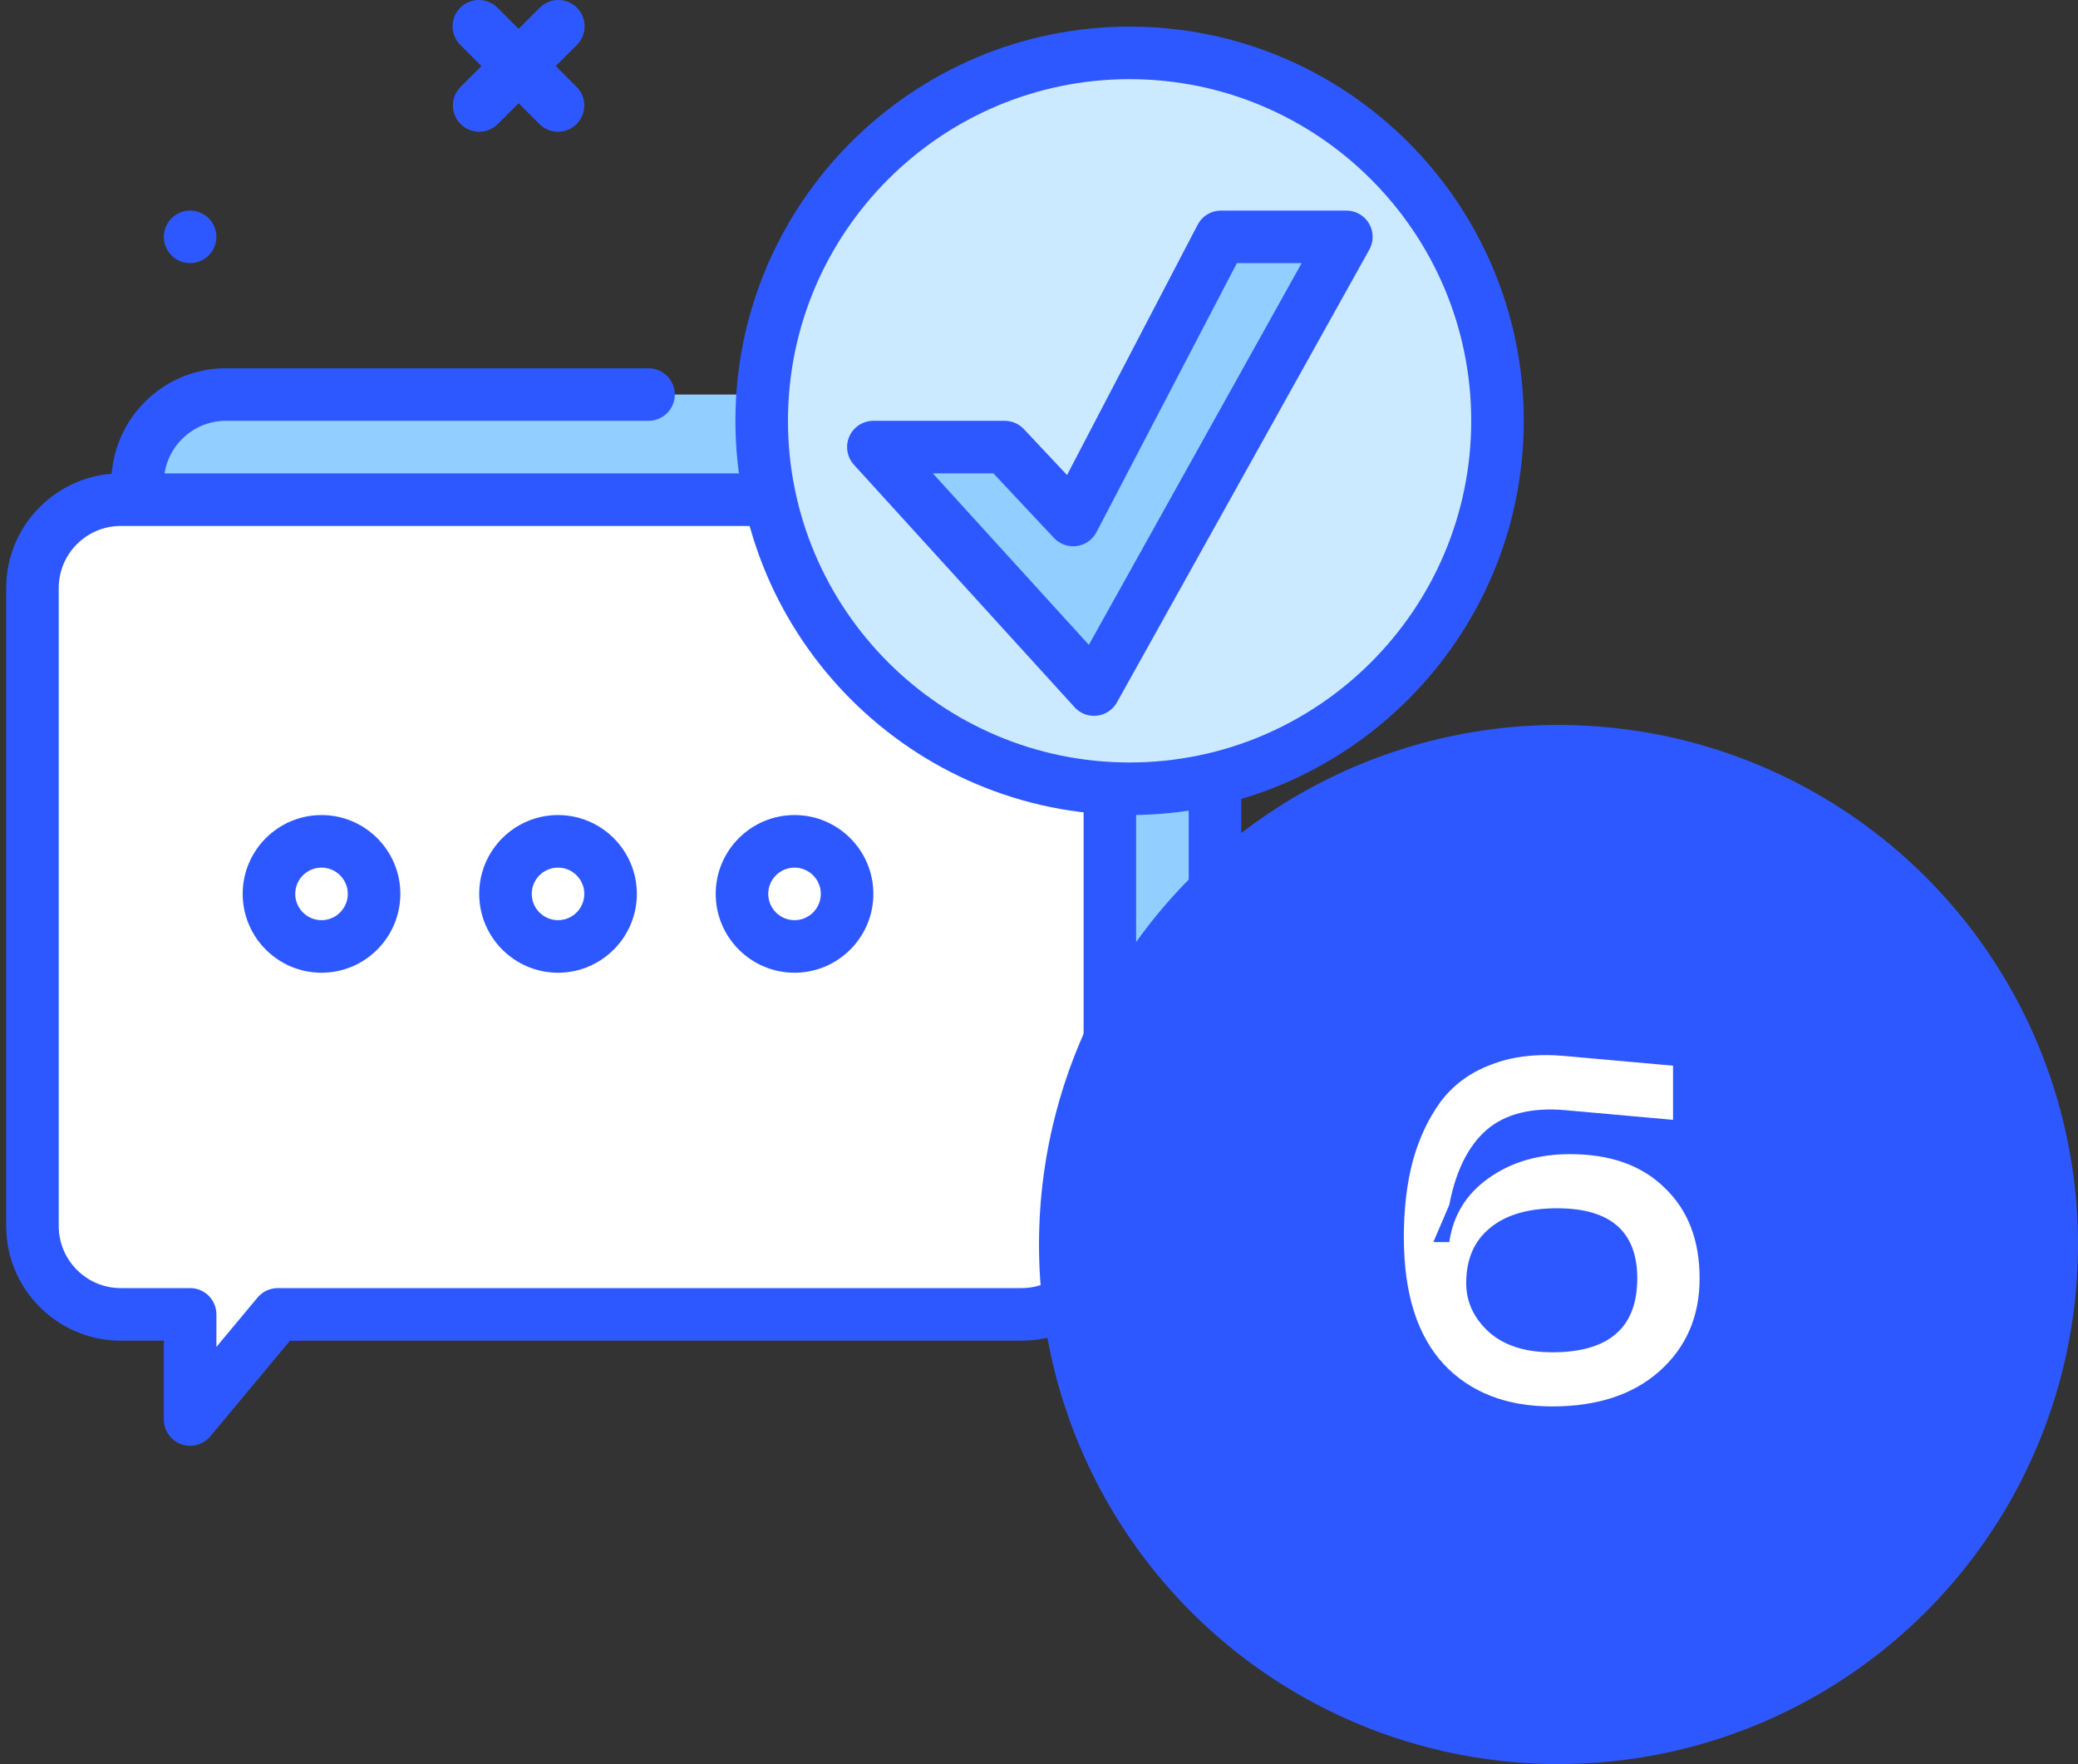
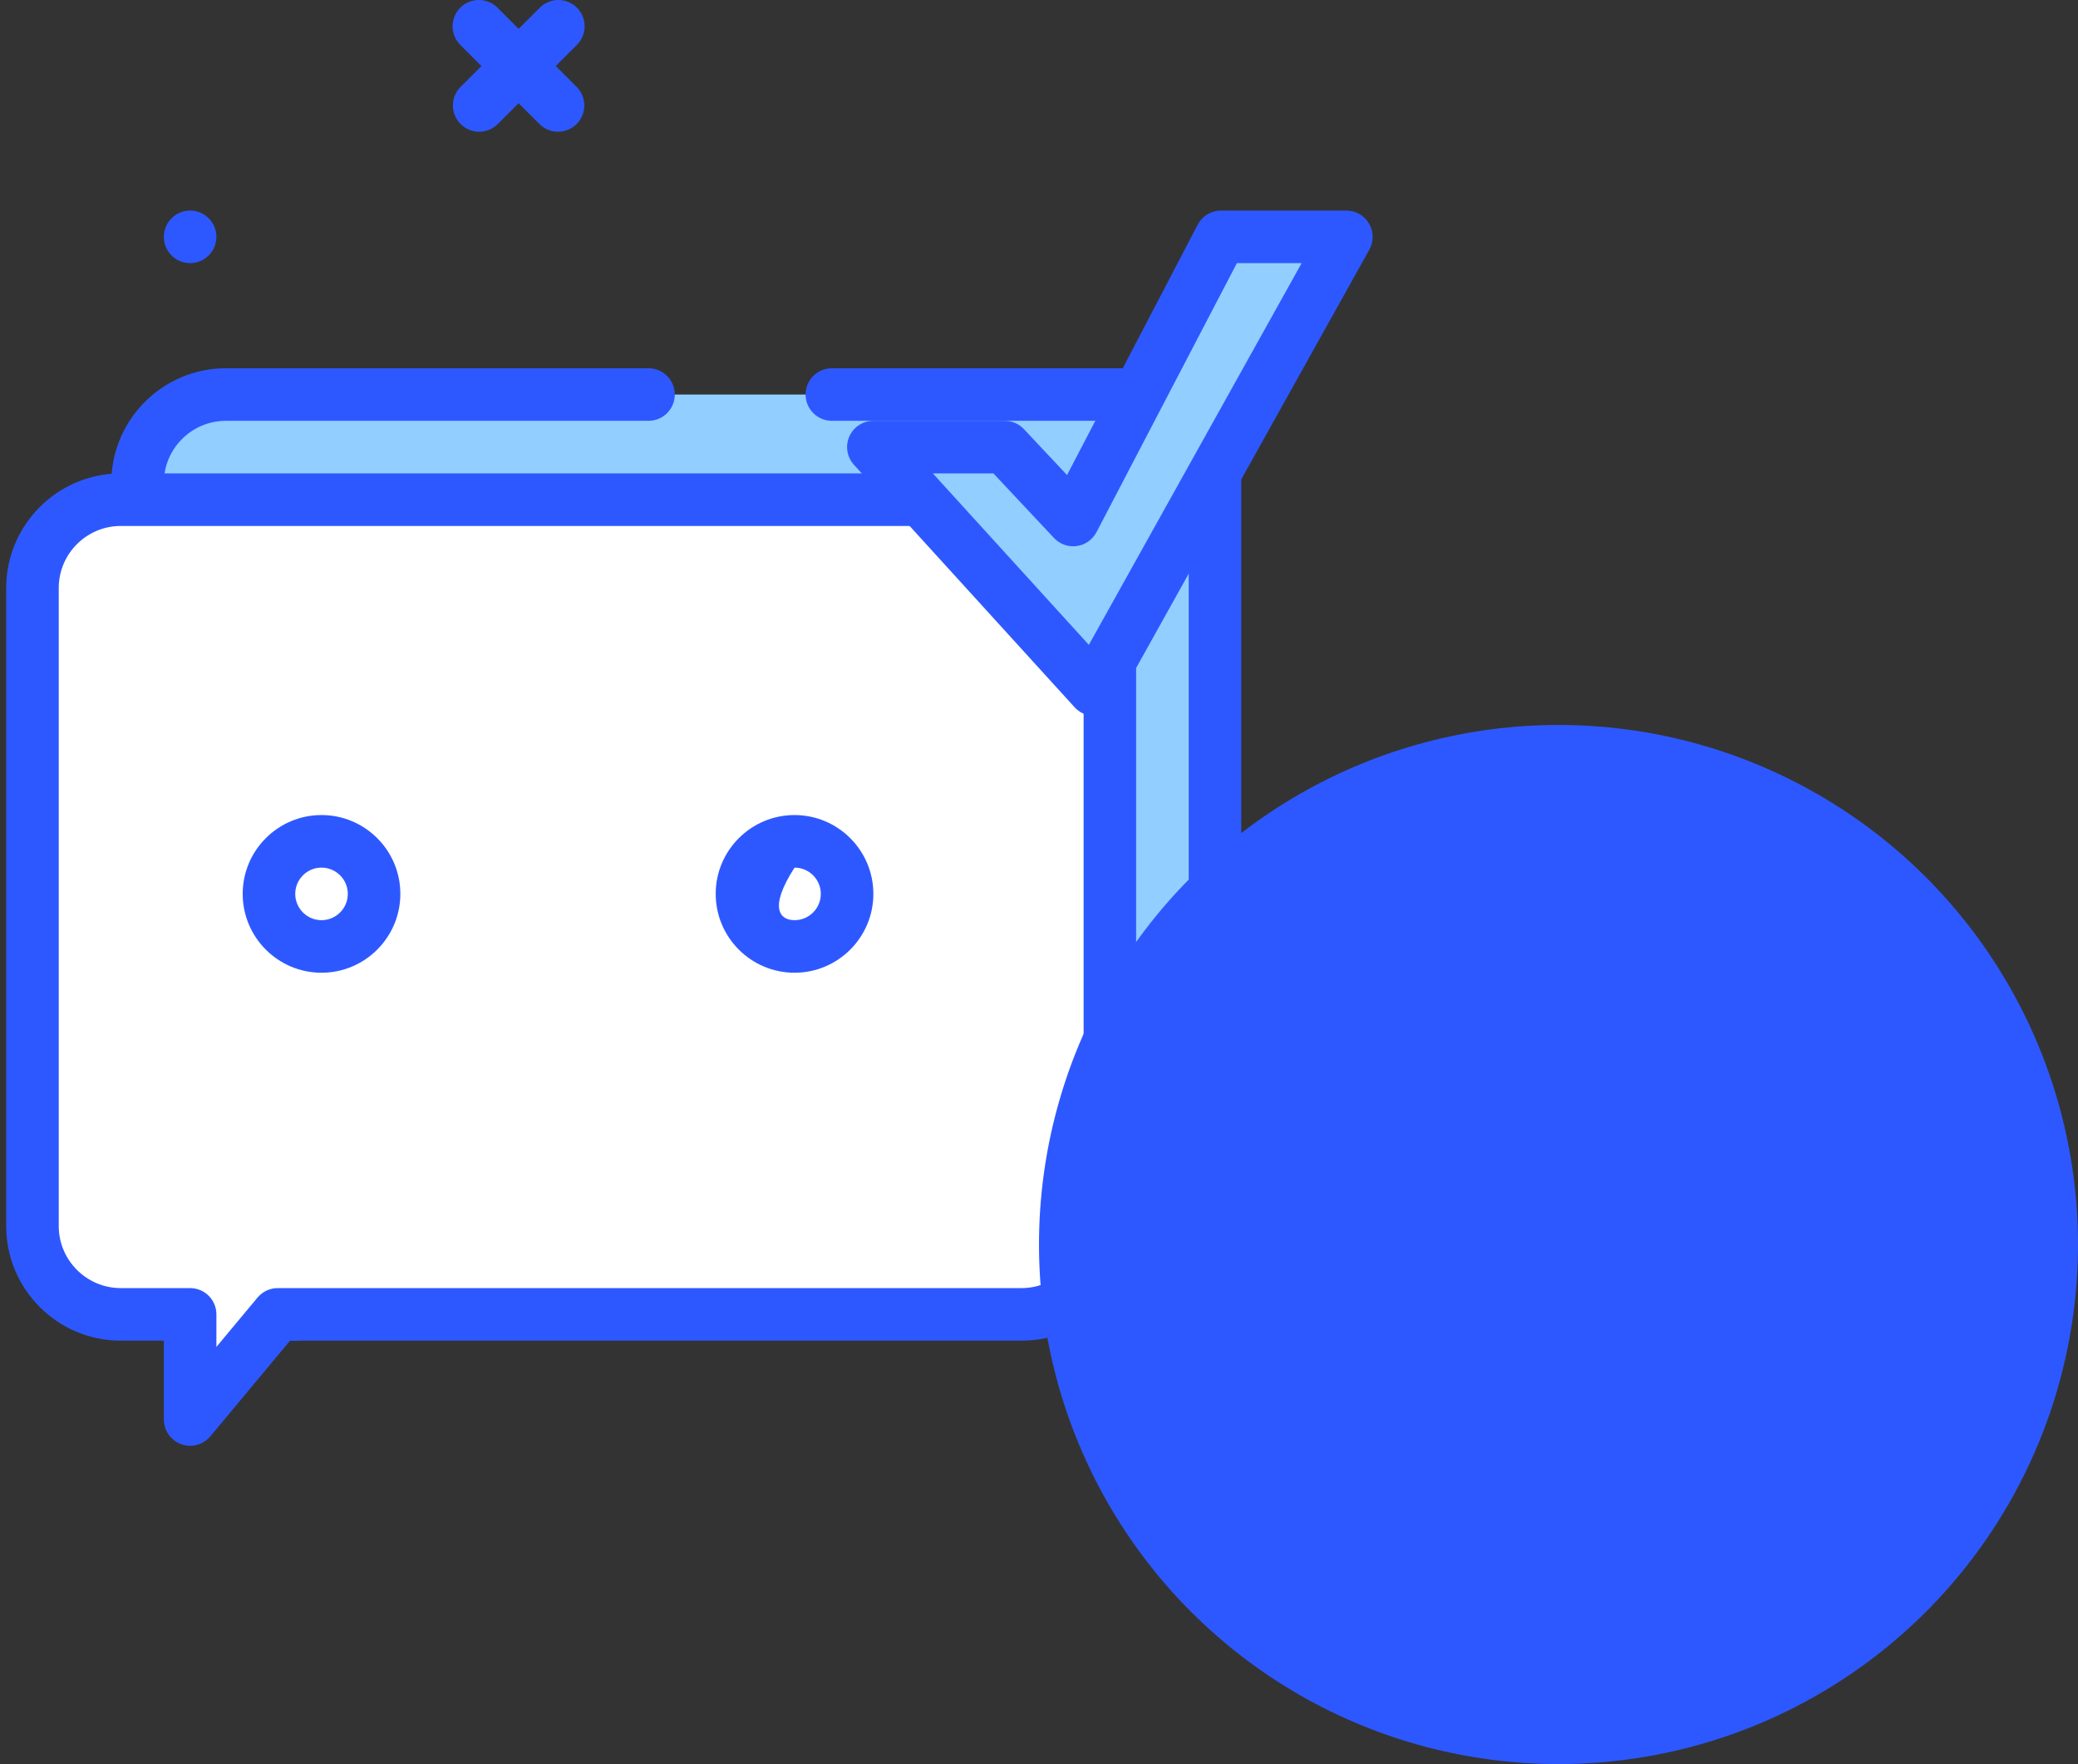
<svg xmlns="http://www.w3.org/2000/svg" width="86" height="73" viewBox="0 0 86 73" fill="none">
  <rect x="0" y="0" width="86" height="73" fill="#333333" stroke="none" />
  <path d="M7.869 10.889C8.469 10.889 8.956 10.402 8.956 9.801C8.956 9.201 8.469 8.714 7.869 8.714C7.268 8.714 6.781 9.201 6.781 9.801C6.781 10.402 7.268 10.889 7.869 10.889Z" fill="#2E58FF" />
  <path d="M23.094 5.451C22.952 5.451 22.81 5.423 22.678 5.369C22.546 5.314 22.426 5.234 22.326 5.133L19.063 1.87C18.959 1.77 18.876 1.649 18.819 1.517C18.762 1.384 18.732 1.241 18.731 1.097C18.73 0.953 18.757 0.809 18.812 0.676C18.866 0.542 18.947 0.421 19.049 0.319C19.151 0.216 19.273 0.136 19.407 0.081C19.54 0.026 19.683 -0.001 19.828 4.10615e-05C19.972 0.001 20.115 0.031 20.248 0.088C20.38 0.145 20.5 0.228 20.601 0.332L23.863 3.595C24.015 3.747 24.119 3.941 24.161 4.151C24.203 4.362 24.181 4.581 24.099 4.78C24.017 4.978 23.877 5.148 23.698 5.268C23.52 5.387 23.309 5.451 23.094 5.451Z" fill="#2E58FF" />
  <path d="M26.84 16.327H9.349C7.33 16.327 5.694 17.963 5.694 19.983V46.385C5.694 48.404 7.33 50.041 9.349 50.041H12.219V54.391L15.844 50.041H46.628C48.647 50.041 50.283 48.404 50.283 46.385V19.983C50.283 17.963 48.647 16.327 46.628 16.327H34.428" fill="#92CEFF" />
  <path d="M12.219 55.479C11.931 55.479 11.654 55.364 11.45 55.16C11.246 54.956 11.132 54.68 11.131 54.391V51.129H9.349C6.733 51.129 4.606 49.001 4.606 46.386V19.983C4.606 17.367 6.733 15.239 9.349 15.239H26.839C27.44 15.239 27.927 15.726 27.927 16.327C27.927 16.927 27.44 17.414 26.839 17.414H9.349C7.933 17.414 6.781 18.566 6.781 19.982V46.385C6.781 47.801 7.933 48.953 9.349 48.953H12.219C12.82 48.953 13.306 49.44 13.306 50.041V51.387L15.008 49.344C15.11 49.222 15.238 49.123 15.382 49.056C15.527 48.988 15.684 48.953 15.844 48.953H46.628C48.044 48.953 49.196 47.801 49.196 46.385V19.982C49.196 18.566 48.044 17.414 46.628 17.414H34.428C33.827 17.414 33.34 16.927 33.34 16.327C33.34 15.726 33.827 15.239 34.428 15.239H46.628C49.244 15.239 51.371 17.367 51.371 19.982V46.385C51.371 49.001 49.244 51.128 46.628 51.128H16.354L13.055 55.087C12.953 55.21 12.825 55.308 12.68 55.376C12.536 55.444 12.378 55.479 12.219 55.479ZM19.832 5.451C19.617 5.451 19.407 5.387 19.228 5.268C19.049 5.148 18.91 4.978 18.827 4.78C18.745 4.581 18.723 4.362 18.765 4.151C18.807 3.941 18.911 3.747 19.063 3.595L22.326 0.332C22.426 0.228 22.546 0.145 22.679 0.088C22.811 0.031 22.954 0.001 23.098 4.10615e-05C23.243 -0.001 23.386 0.026 23.52 0.081C23.653 0.136 23.775 0.216 23.877 0.319C23.979 0.421 24.06 0.542 24.114 0.676C24.169 0.809 24.197 0.953 24.195 1.097C24.194 1.241 24.164 1.384 24.107 1.517C24.05 1.649 23.967 1.77 23.863 1.87L20.601 5.133C20.5 5.234 20.38 5.314 20.248 5.369C20.116 5.423 19.975 5.451 19.832 5.451Z" fill="#2E58FF" />
  <path d="M42.277 20.677H4.999C2.98 20.677 1.343 22.314 1.343 24.333V50.735C1.343 52.755 2.98 54.391 4.999 54.391H7.869V58.742L11.494 54.391H42.277C44.296 54.391 45.933 52.755 45.933 50.735V24.333C45.933 22.314 44.296 20.677 42.277 20.677Z" fill="white" />
  <path d="M7.869 59.829C7.58 59.829 7.304 59.714 7.1 59.51C6.896 59.306 6.781 59.03 6.781 58.742V55.479H4.999C2.383 55.479 0.256 53.351 0.256 50.736V24.333C0.256 21.718 2.383 19.59 4.999 19.59H42.277C44.893 19.59 47.02 21.718 47.02 24.333V50.736C47.02 53.351 44.893 55.479 42.277 55.479H12.003L8.704 59.438C8.602 59.56 8.474 59.659 8.33 59.726C8.186 59.794 8.028 59.829 7.869 59.829ZM4.999 21.765C3.583 21.765 2.431 22.916 2.431 24.332V50.735C2.431 52.152 3.583 53.303 4.999 53.303H7.869C8.47 53.303 8.956 53.79 8.956 54.391V55.737L10.658 53.695C10.76 53.572 10.888 53.474 11.032 53.406C11.177 53.339 11.334 53.303 11.493 53.303H42.278C43.693 53.303 44.846 52.152 44.846 50.735V24.332C44.846 22.916 43.693 21.765 42.278 21.765H4.999Z" fill="#2E58FF" />
-   <path d="M46.749 32.64C55.158 32.64 61.975 25.823 61.975 17.414C61.975 9.005 55.158 2.188 46.749 2.188C38.34 2.188 31.523 9.005 31.523 17.414C31.523 25.823 38.34 32.64 46.749 32.64Z" fill="#CCEAFF" />
-   <path d="M46.749 33.728C37.753 33.728 30.436 26.41 30.436 17.414C30.436 8.419 37.753 1.101 46.749 1.101C55.745 1.101 63.062 8.419 63.062 17.414C63.062 26.41 55.745 33.728 46.749 33.728ZM46.749 3.276C38.953 3.276 32.611 9.618 32.611 17.414C32.611 25.21 38.953 31.552 46.749 31.552C54.544 31.552 60.887 25.21 60.887 17.414C60.887 9.618 54.544 3.276 46.749 3.276Z" fill="#2E58FF" />
  <path d="M45.277 28.535L36.145 18.502H41.583L44.414 21.519L50.531 9.801H55.721L45.277 28.535Z" fill="#92CEFF" />
  <path d="M45.277 29.623C45.126 29.623 44.976 29.591 44.837 29.53C44.699 29.469 44.575 29.379 44.473 29.267L35.341 19.233C35.199 19.078 35.106 18.884 35.072 18.676C35.038 18.468 35.065 18.255 35.15 18.062C35.235 17.869 35.375 17.705 35.551 17.59C35.728 17.475 35.934 17.414 36.145 17.414H41.583C41.883 17.414 42.17 17.538 42.376 17.758L44.16 19.658L49.567 9.298C49.659 9.122 49.797 8.974 49.967 8.871C50.137 8.768 50.332 8.714 50.531 8.714H55.721C56.107 8.714 56.464 8.918 56.659 9.251C56.855 9.583 56.859 9.994 56.671 10.331L46.227 29.064C46.143 29.215 46.024 29.344 45.881 29.44C45.737 29.535 45.573 29.596 45.401 29.615C45.36 29.62 45.318 29.623 45.277 29.623ZM38.606 19.589L45.063 26.685L53.87 10.889H51.19L45.379 22.023C45.298 22.176 45.182 22.309 45.04 22.409C44.898 22.508 44.734 22.573 44.562 22.596C44.39 22.62 44.215 22.602 44.051 22.544C43.887 22.486 43.74 22.39 43.621 22.263L41.113 19.589H38.606Z" fill="#2E58FF" />
-   <path d="M13.306 39.165C14.508 39.165 15.482 38.192 15.482 36.99C15.482 35.789 14.508 34.815 13.306 34.815C12.105 34.815 11.131 35.789 11.131 36.99C11.131 38.192 12.105 39.165 13.306 39.165Z" fill="white" />
  <path d="M13.306 40.253C11.507 40.253 10.044 38.789 10.044 36.99C10.044 35.191 11.507 33.728 13.306 33.728C15.105 33.728 16.569 35.191 16.569 36.99C16.569 38.789 15.105 40.253 13.306 40.253ZM13.306 35.903C12.706 35.903 12.219 36.391 12.219 36.99C12.219 37.59 12.706 38.078 13.306 38.078C13.906 38.078 14.394 37.59 14.394 36.99C14.394 36.391 13.906 35.903 13.306 35.903Z" fill="#2E58FF" />
  <path d="M23.094 39.165C24.296 39.165 25.27 38.192 25.27 36.99C25.27 35.789 24.296 34.815 23.094 34.815C21.893 34.815 20.919 35.789 20.919 36.99C20.919 38.192 21.893 39.165 23.094 39.165Z" fill="white" />
-   <path d="M23.094 40.253C21.295 40.253 19.832 38.789 19.832 36.99C19.832 35.191 21.295 33.728 23.094 33.728C24.893 33.728 26.357 35.191 26.357 36.99C26.357 38.789 24.893 40.253 23.094 40.253ZM23.094 35.903C22.494 35.903 22.007 36.391 22.007 36.99C22.007 37.59 22.494 38.078 23.094 38.078C23.695 38.078 24.182 37.59 24.182 36.99C24.182 36.391 23.695 35.903 23.094 35.903Z" fill="#2E58FF" />
  <path d="M32.883 39.165C34.084 39.165 35.058 38.192 35.058 36.99C35.058 35.789 34.084 34.815 32.883 34.815C31.681 34.815 30.707 35.789 30.707 36.99C30.707 38.192 31.681 39.165 32.883 39.165Z" fill="white" />
-   <path d="M32.883 40.253C31.083 40.253 29.62 38.789 29.62 36.99C29.62 35.191 31.083 33.728 32.883 33.728C34.682 33.728 36.145 35.191 36.145 36.99C36.145 38.789 34.682 40.253 32.883 40.253ZM32.883 35.903C32.282 35.903 31.795 36.391 31.795 36.99C31.795 37.59 32.282 38.078 32.883 38.078C33.483 38.078 33.97 37.59 33.97 36.99C33.97 36.391 33.483 35.903 32.883 35.903Z" fill="#2E58FF" />
+   <path d="M32.883 40.253C31.083 40.253 29.62 38.789 29.62 36.99C29.62 35.191 31.083 33.728 32.883 33.728C34.682 33.728 36.145 35.191 36.145 36.99C36.145 38.789 34.682 40.253 32.883 40.253ZM32.883 35.903C31.795 37.59 32.282 38.078 32.883 38.078C33.483 38.078 33.97 37.59 33.97 36.99C33.97 36.391 33.483 35.903 32.883 35.903Z" fill="#2E58FF" />
  <circle cx="64.5" cy="51.5" r="21.5" fill="#2E58FF" />
-   <path d="M58.1 51.2C58.1 50.04 58.22 49 58.46 48.08C58.713 47.146 59.093 46.326 59.6 45.62C60.12 44.913 60.82 44.393 61.7 44.06C62.58 43.713 63.607 43.593 64.78 43.7L69.24 44.1V46.34L64.78 45.94C63.38 45.82 62.293 46.093 61.52 46.76C60.76 47.426 60.247 48.46 59.98 49.86L59.32 51.4H59.98C60.14 50.293 60.68 49.413 61.6 48.76C62.533 48.093 63.66 47.76 64.98 47.76C66.647 47.76 67.953 48.226 68.9 49.16C69.86 50.08 70.34 51.326 70.34 52.9C70.34 54.473 69.787 55.753 68.68 56.74C67.587 57.713 66.107 58.2 64.24 58.2C62.333 58.2 60.833 57.613 59.74 56.44C58.647 55.253 58.1 53.506 58.1 51.2ZM60.68 53.1C60.68 53.873 60.993 54.546 61.62 55.12C62.247 55.68 63.12 55.96 64.24 55.96C66.587 55.96 67.76 54.94 67.76 52.9C67.76 50.966 66.653 50 64.44 50C63.24 50 62.313 50.273 61.66 50.82C61.007 51.353 60.68 52.113 60.68 53.1Z" fill="white" />
</svg>